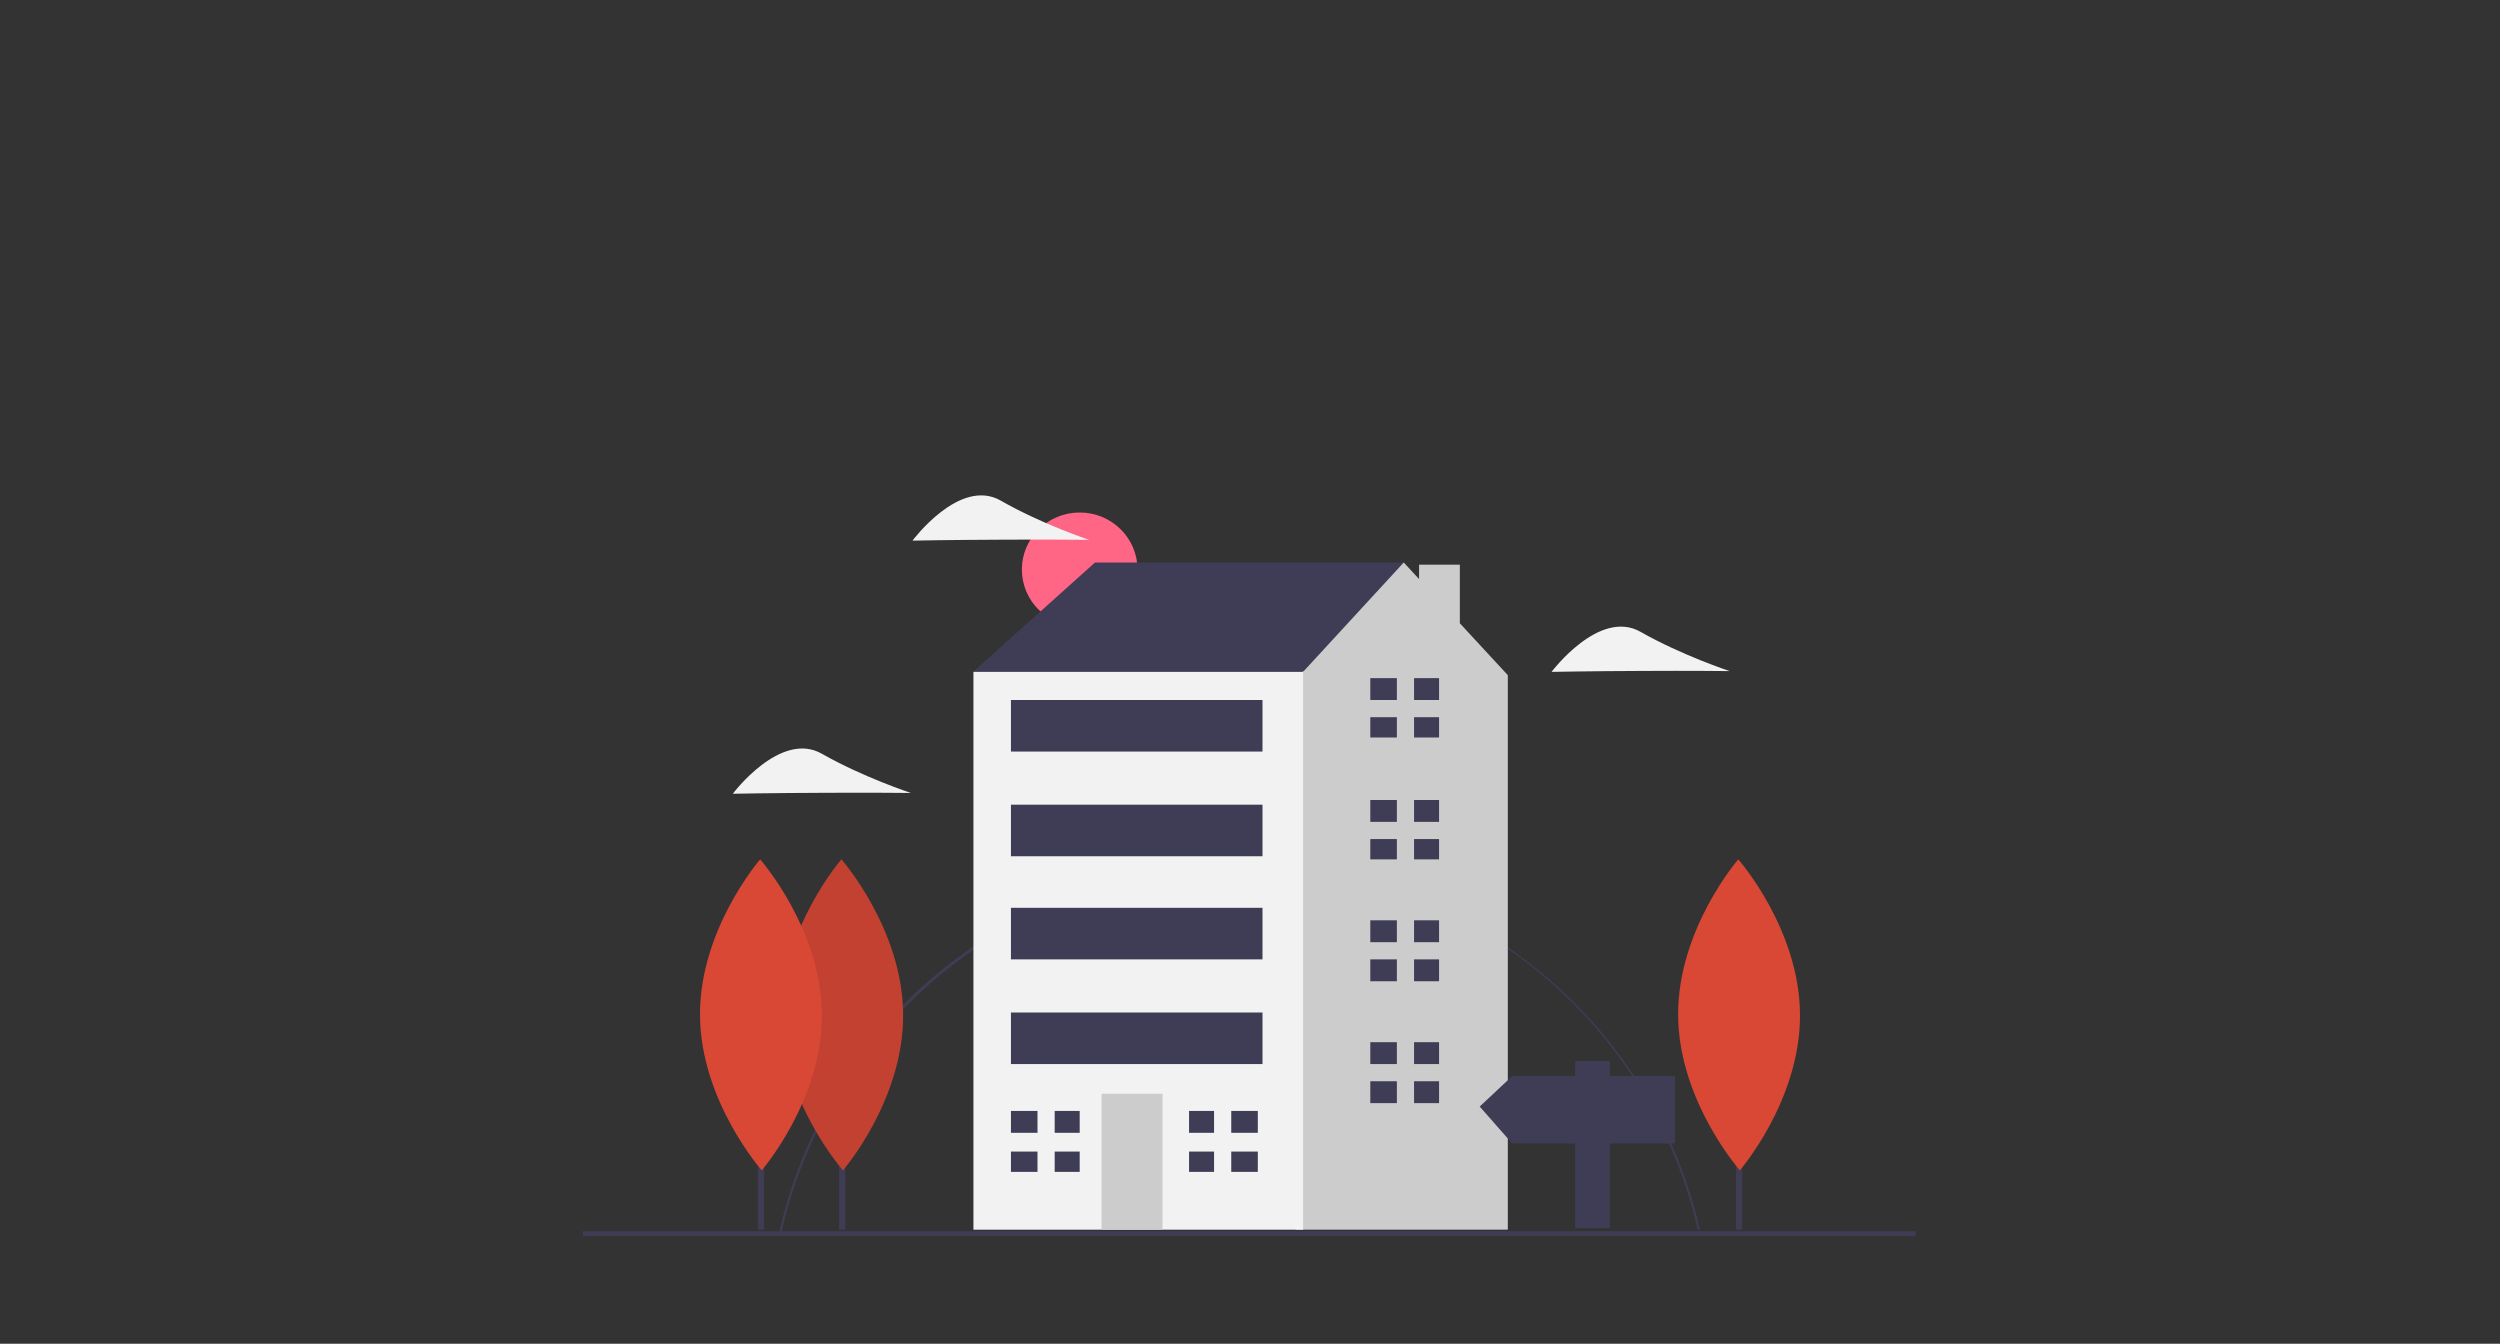
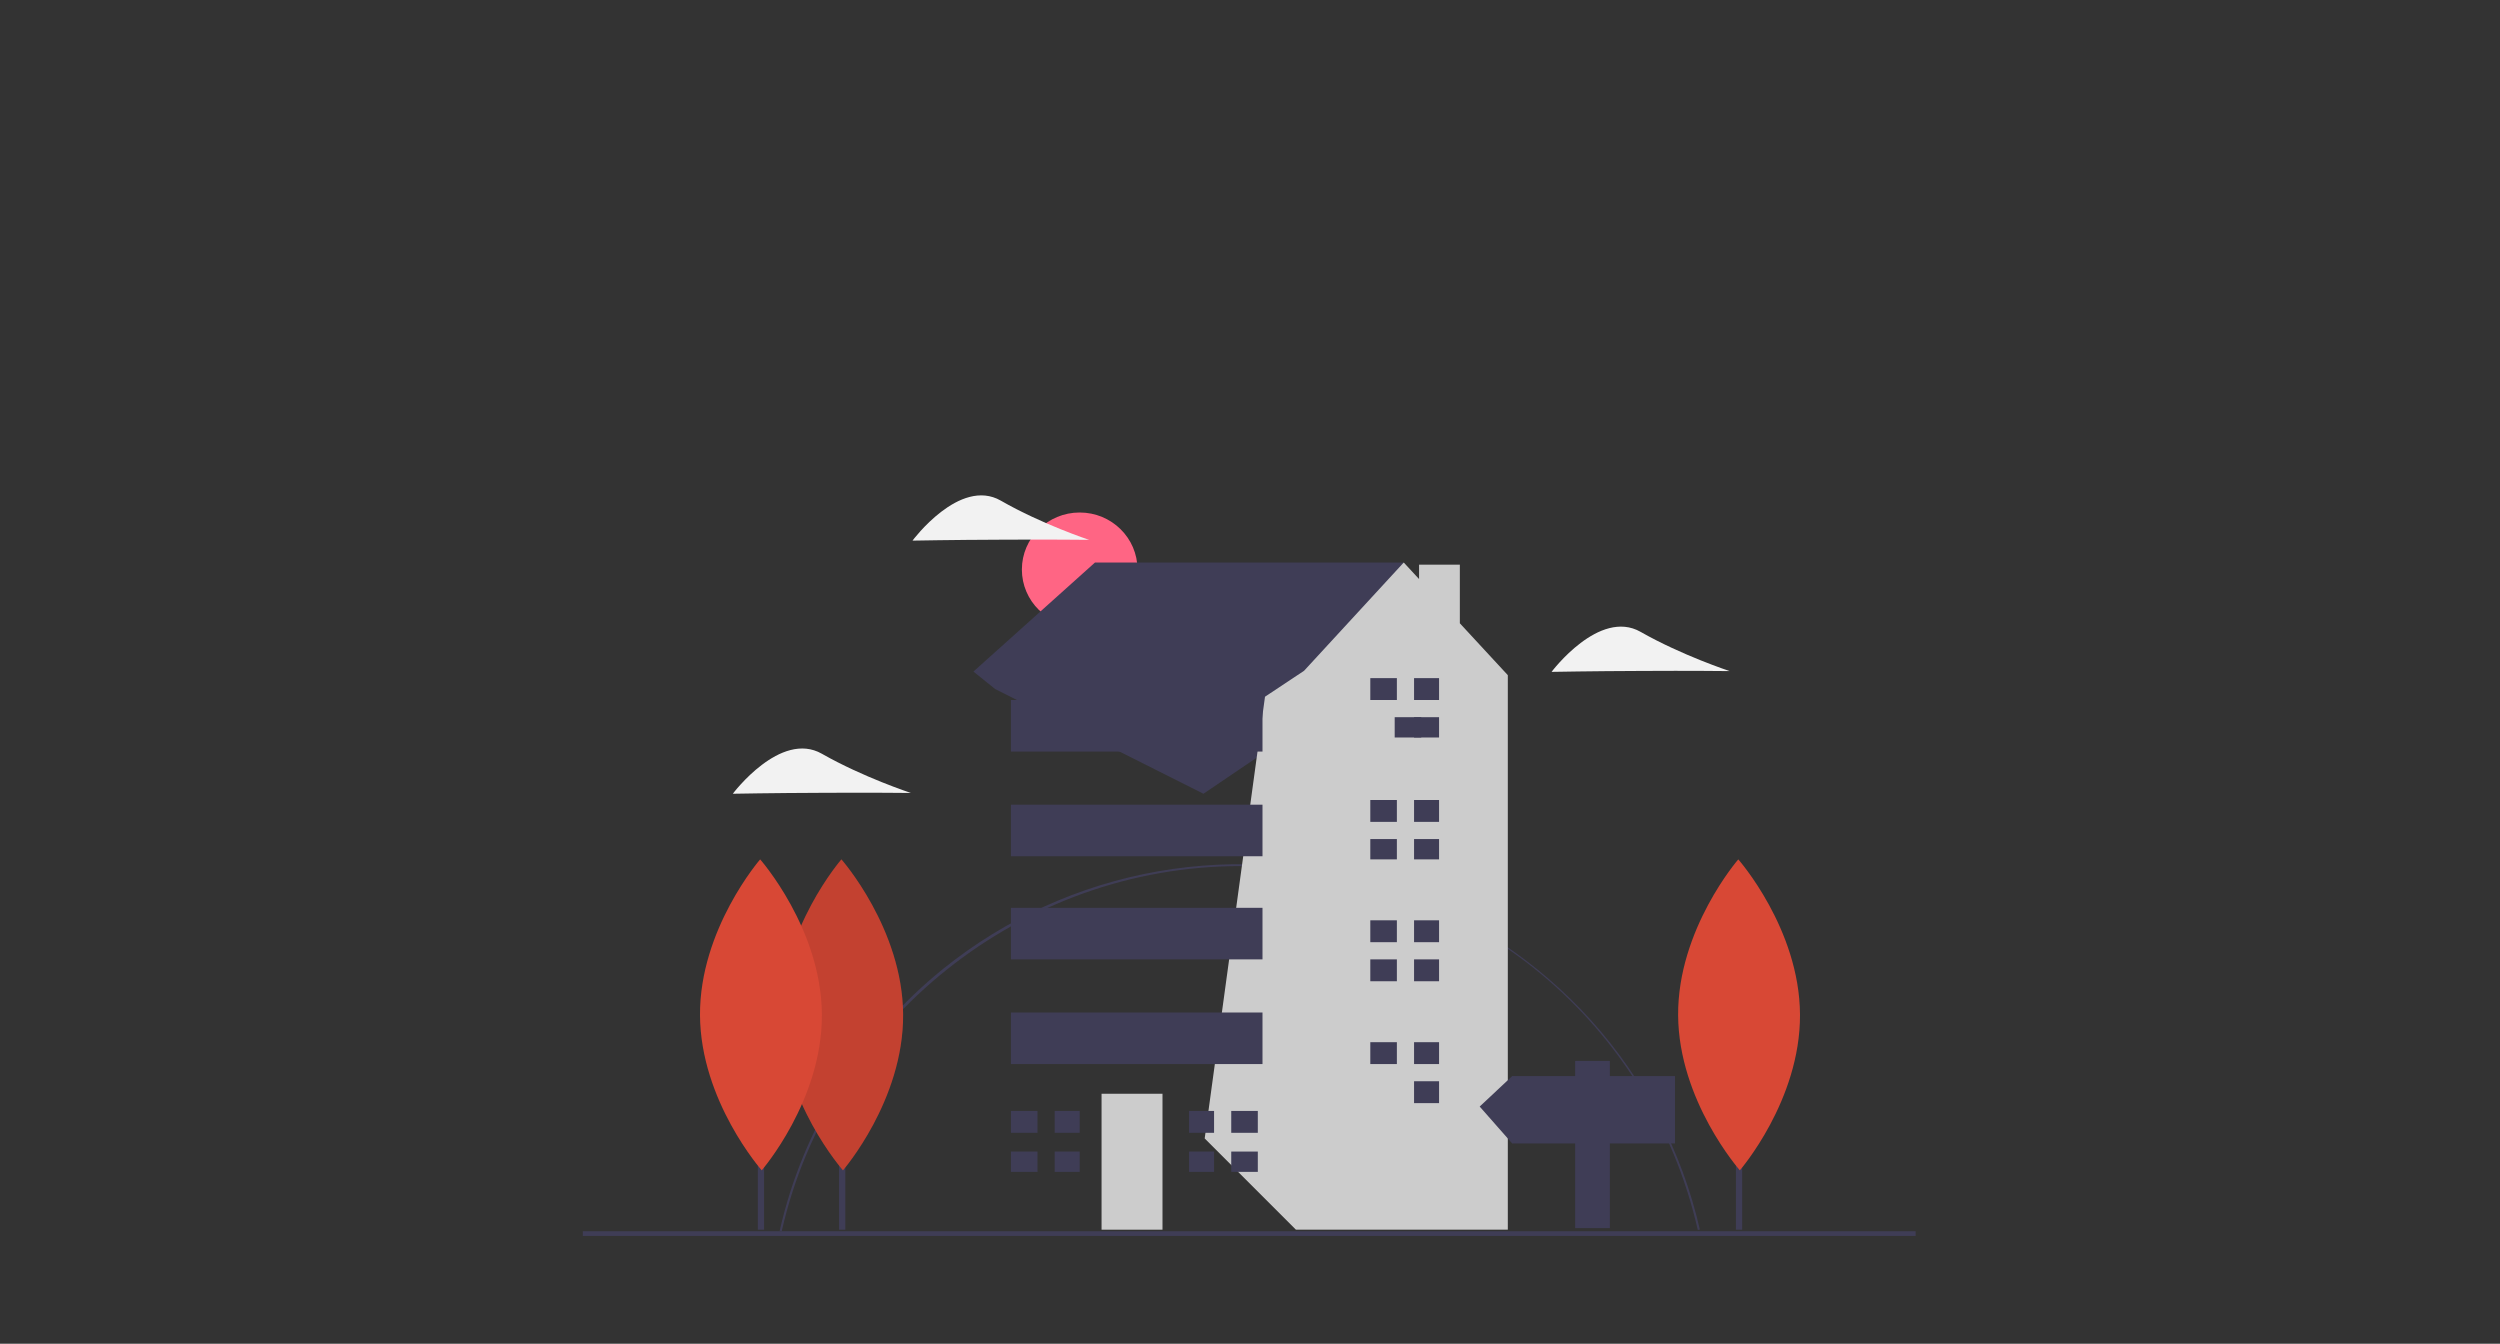
<svg xmlns="http://www.w3.org/2000/svg" id="Слой_1" x="0px" y="0px" viewBox="0 0 1600 860" style="enable-background:new 0 0 1600 860;" xml:space="preserve">
  <rect x="0" y="0" width="1600" height="860" fill="#333333" stroke="none" />
  <style type="text/css"> .st0{fill:#3F3D56;} .st1{fill:#FF6584;} .st2{fill:#CCCCCC;} .st3{fill:#F2F2F2;} .st4{fill:#D84835;} .st5{opacity:0.1;enable-background:new ;} </style>
  <path class="st0" d="M1226,788H373v3h853V788z" />
  <path class="st0" d="M500.3,788l-1.3-0.3c14.8-65.6,52-125.2,104.7-167.7c39.9-32.1,87.3-53.6,137.7-62.4 c50.5-8.8,102.4-4.7,150.8,12c48.4,16.7,91.8,45.4,126.1,83.4c34.2,38,58.2,84.1,69.6,133.9l-1.3,0.3 c-31.3-137.1-151.8-232.9-293.1-232.9C654.2,554.4,530.9,652.6,500.3,788z" />
  <path class="st1" d="M691,401c20.4,0,37-16.3,37-36.5S711.4,328,691,328s-37,16.3-37,36.5S670.6,401,691,401z" />
  <path class="st0" d="M636.9,441L623,429.8l77.8-69.8H898v61.4L770.2,508L636.9,441z" />
  <path class="st2" d="M934.3,398.9v-37.5h-26.1v9.2l-9.8-10.6l-63.8,69.3l-25,16.6L771,728.6l58.4,58.4H965V432.1L934.3,398.9z" />
-   <path class="st3" d="M834,430H623v357h211V430z" />
  <path class="st2" d="M744,700h-39v87h39V700z" />
  <path class="st0" d="M664,725v-14h-17v14h15.6H664z" />
  <path class="st0" d="M662.6,737H647v13h17v-13H662.6z" />
  <path class="st0" d="M691,711h-16v14h16V711z" />
  <path class="st0" d="M691,737h-16v13h16V737z" />
  <path class="st0" d="M777,725v-14h-16v14h14.7H777z" />
  <path class="st0" d="M775.7,737H761v13h16v-13H775.7z" />
  <path class="st0" d="M805,711h-17v14h17V711z" />
  <path class="st0" d="M805,737h-17v13h17V737z" />
  <path class="st0" d="M894,448v-14h-17v14h15.6H894z" />
-   <path class="st0" d="M892.6,459H877v13h17v-13H892.6z" />
+   <path class="st0" d="M892.6,459v13h17v-13H892.6z" />
  <path class="st0" d="M921,434h-16v14h16V434z" />
  <path class="st0" d="M921,459h-16v13h16V459z" />
  <path class="st0" d="M894,526v-14h-17v14h15.6H894z" />
  <path class="st0" d="M892.6,537H877v13h17v-13H892.6z" />
  <path class="st0" d="M921,512h-16v14h16V512z" />
  <path class="st0" d="M921,537h-16v13h16V537z" />
  <path class="st0" d="M894,603v-14h-17v14h15.6H894z" />
  <path class="st0" d="M892.6,614H877v14h17v-14H892.6z" />
  <path class="st0" d="M921,589h-16v14h16V589z" />
  <path class="st0" d="M921,614h-16v14h16V614z" />
  <path class="st0" d="M894,681v-14h-17v14h15.6H894z" />
-   <path class="st0" d="M892.6,692H877v14h17v-14H892.6z" />
  <path class="st0" d="M921,667h-16v14h16V667z" />
  <path class="st0" d="M921,692h-16v14h16V692z" />
  <path class="st0" d="M808,448H647v33h161V448z" />
  <path class="st0" d="M808,515H647v33h161V515z" />
  <path class="st0" d="M808,581H647v33h161V581z" />
  <path class="st0" d="M808,648H647v33h161V648z" />
  <path class="st0" d="M541,630h-4v157h4V630z" />
  <path class="st4" d="M578,649.3c0.3,55-38.5,99.7-38.5,99.7s-39.2-44.4-39.5-99.3c-0.3-55,38.5-99.7,38.5-99.7 S577.7,594.4,578,649.3z" />
  <path class="st5" d="M578,649.3c0.3,55-38.5,99.7-38.5,99.7s-39.2-44.4-39.5-99.3c-0.3-55,38.5-99.7,38.5-99.7 S577.7,594.4,578,649.3z" />
  <path class="st0" d="M489,630h-4v157h4V630z" />
  <path class="st4" d="M526,649.3c0.3,55-38.5,99.7-38.5,99.7s-39.2-44.4-39.5-99.3c-0.3-55,38.5-99.7,38.5-99.7 S525.7,594.4,526,649.3z" />
  <path class="st3" d="M1050.1,429.4c-31.5,0.1-57.1,0.6-57.1,0.6s30.5-40.7,57-25.6c26.5,15.1,57,25.1,57,25.1 S1081.6,429.2,1050.1,429.4z" />
  <path class="st3" d="M526.1,507.4c-31.5,0.1-57.1,0.6-57.1,0.6s30.5-40.7,57-25.6c26.5,15.1,57,25.1,57,25.1 S557.6,507.2,526.1,507.4z" />
  <path class="st3" d="M640.6,345.4c-31.2,0.1-56.6,0.6-56.6,0.6s30.2-40.7,56.5-25.6c26.3,15.1,56.5,25.1,56.5,25.1 S671.8,345.2,640.6,345.4z" />
  <path class="st0" d="M1115,630h-4v157h4V630z" />
  <path class="st4" d="M1152,649.3c0.3,55-38.5,99.7-38.5,99.7s-39.2-44.4-39.5-99.3c-0.3-55,38.5-99.7,38.5-99.7 S1151.7,594.4,1152,649.3z" />
  <path class="st0" d="M967.8,688.7h40.3V679h22.2v9.7h41.7v43.1h-41.7V786h-22.2v-54.2h-40.3L947,708.2L967.8,688.7z" />
</svg>